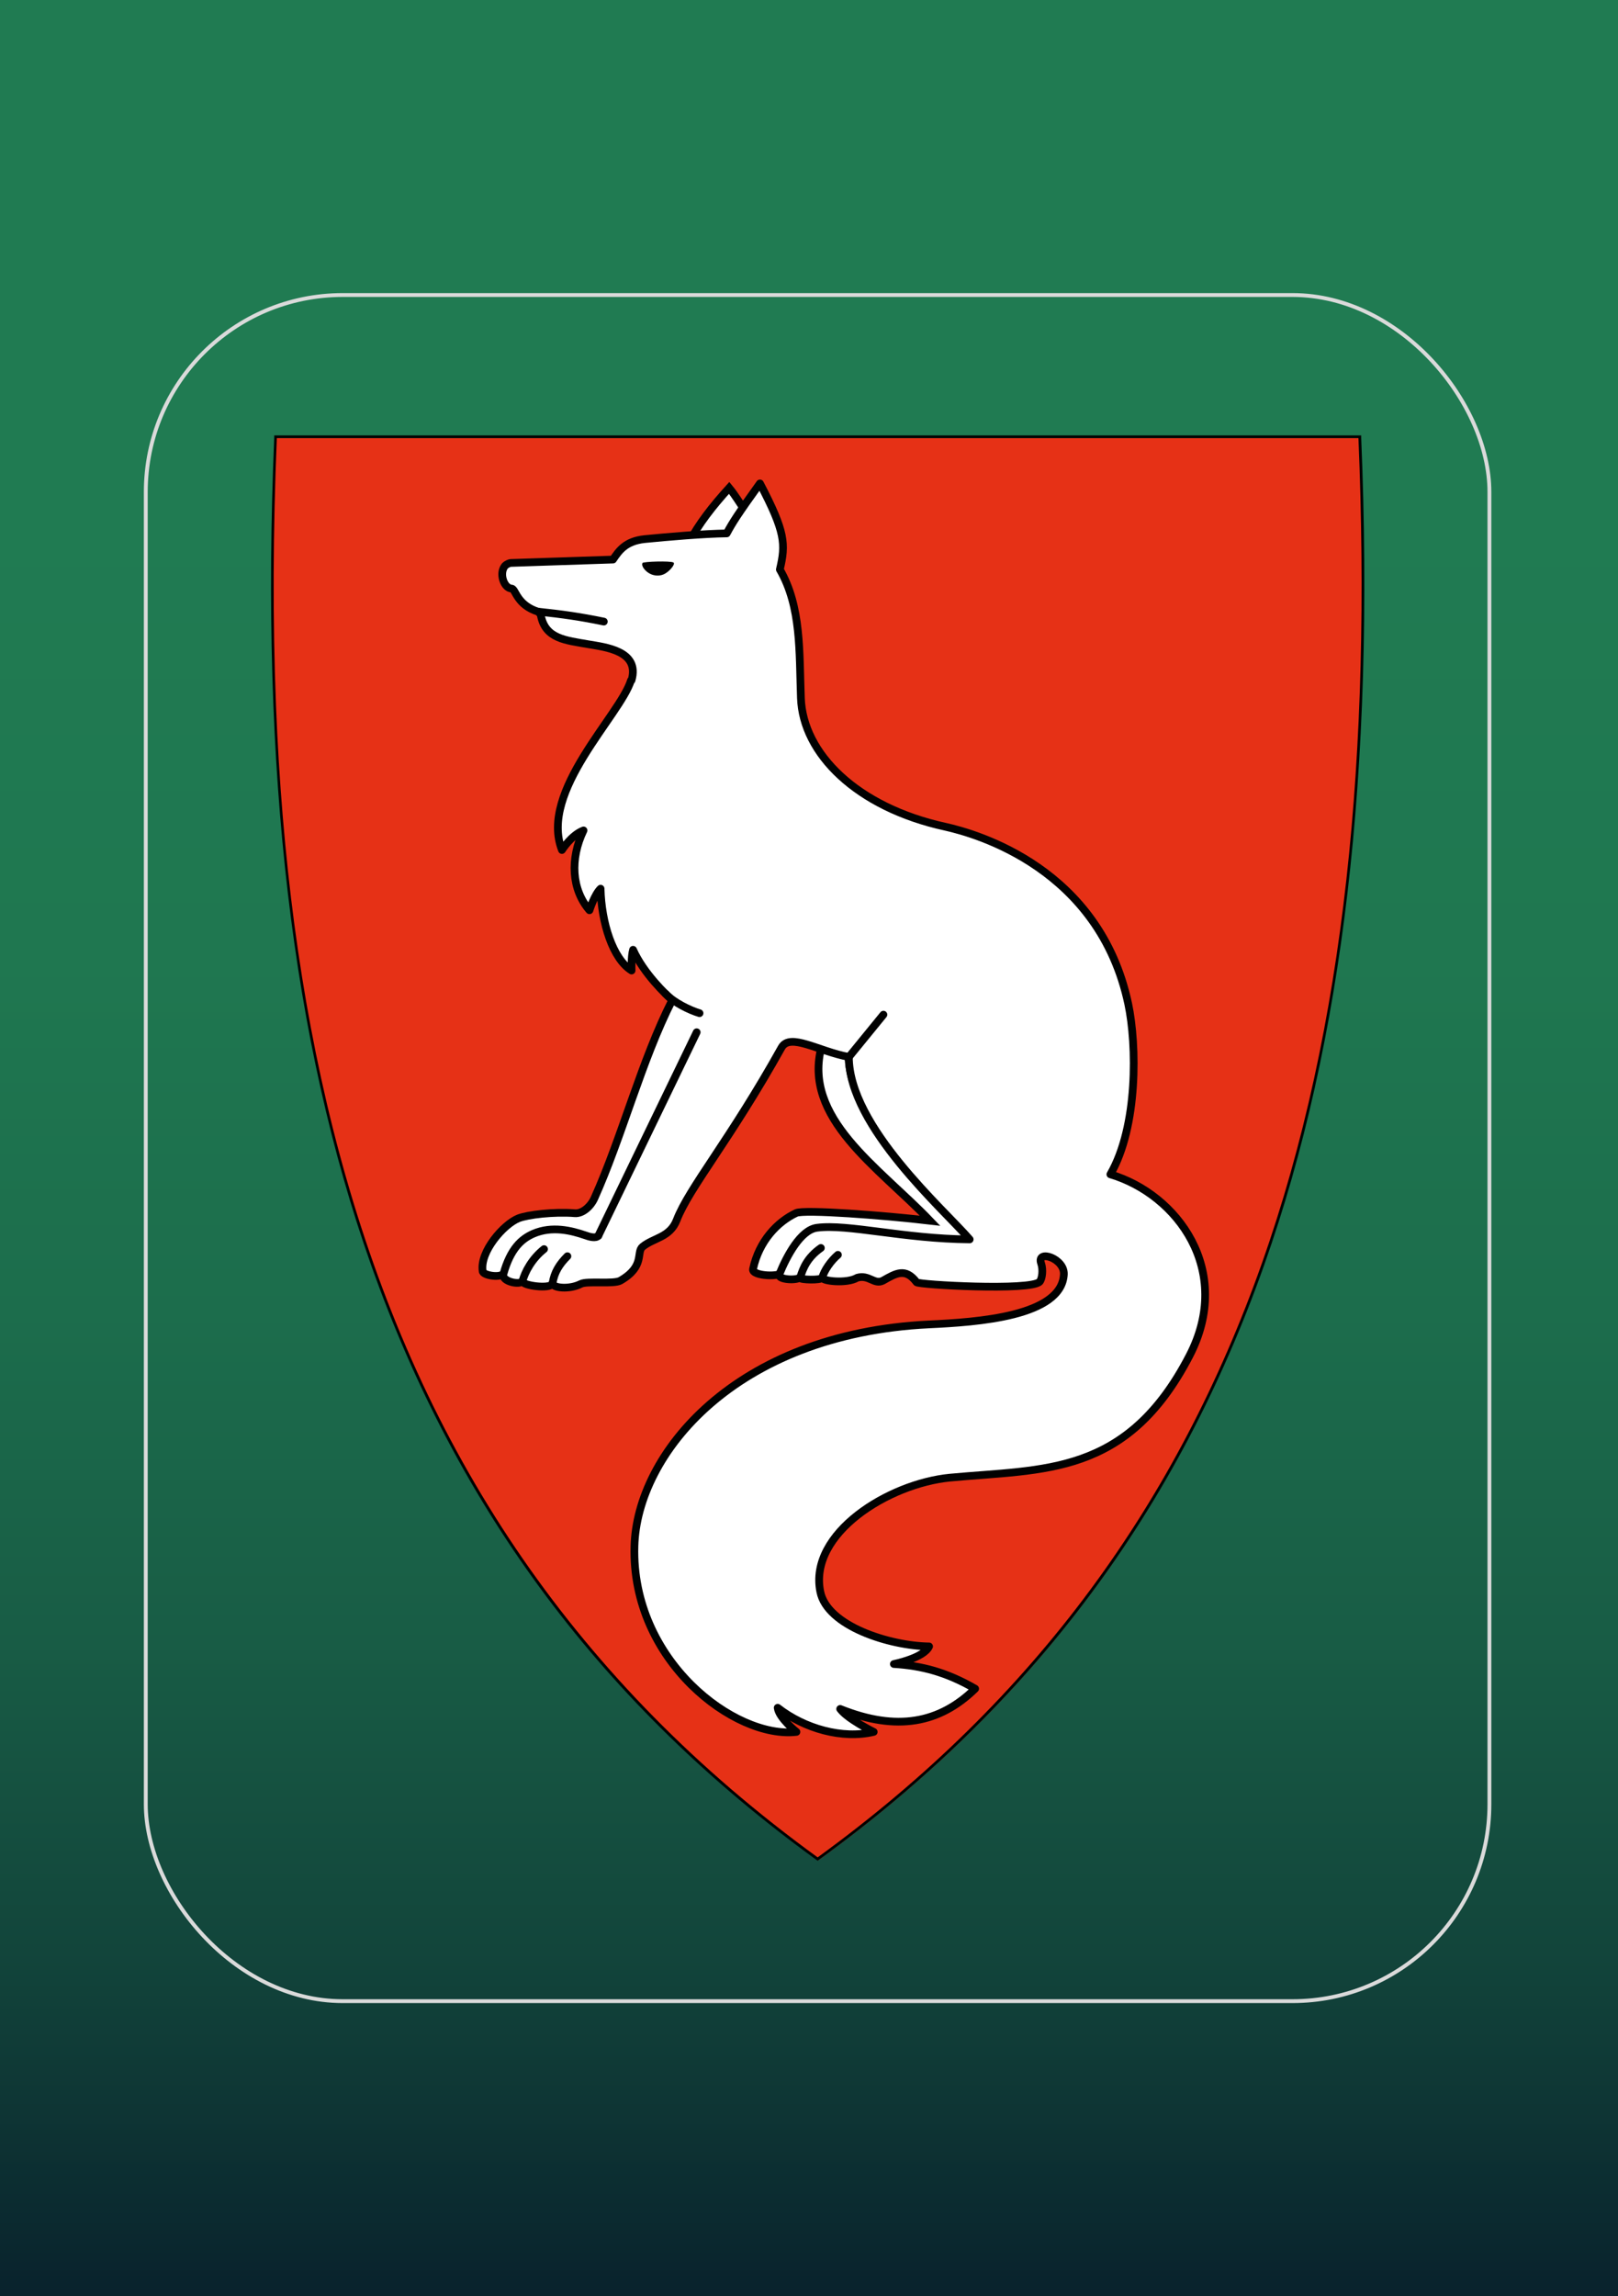
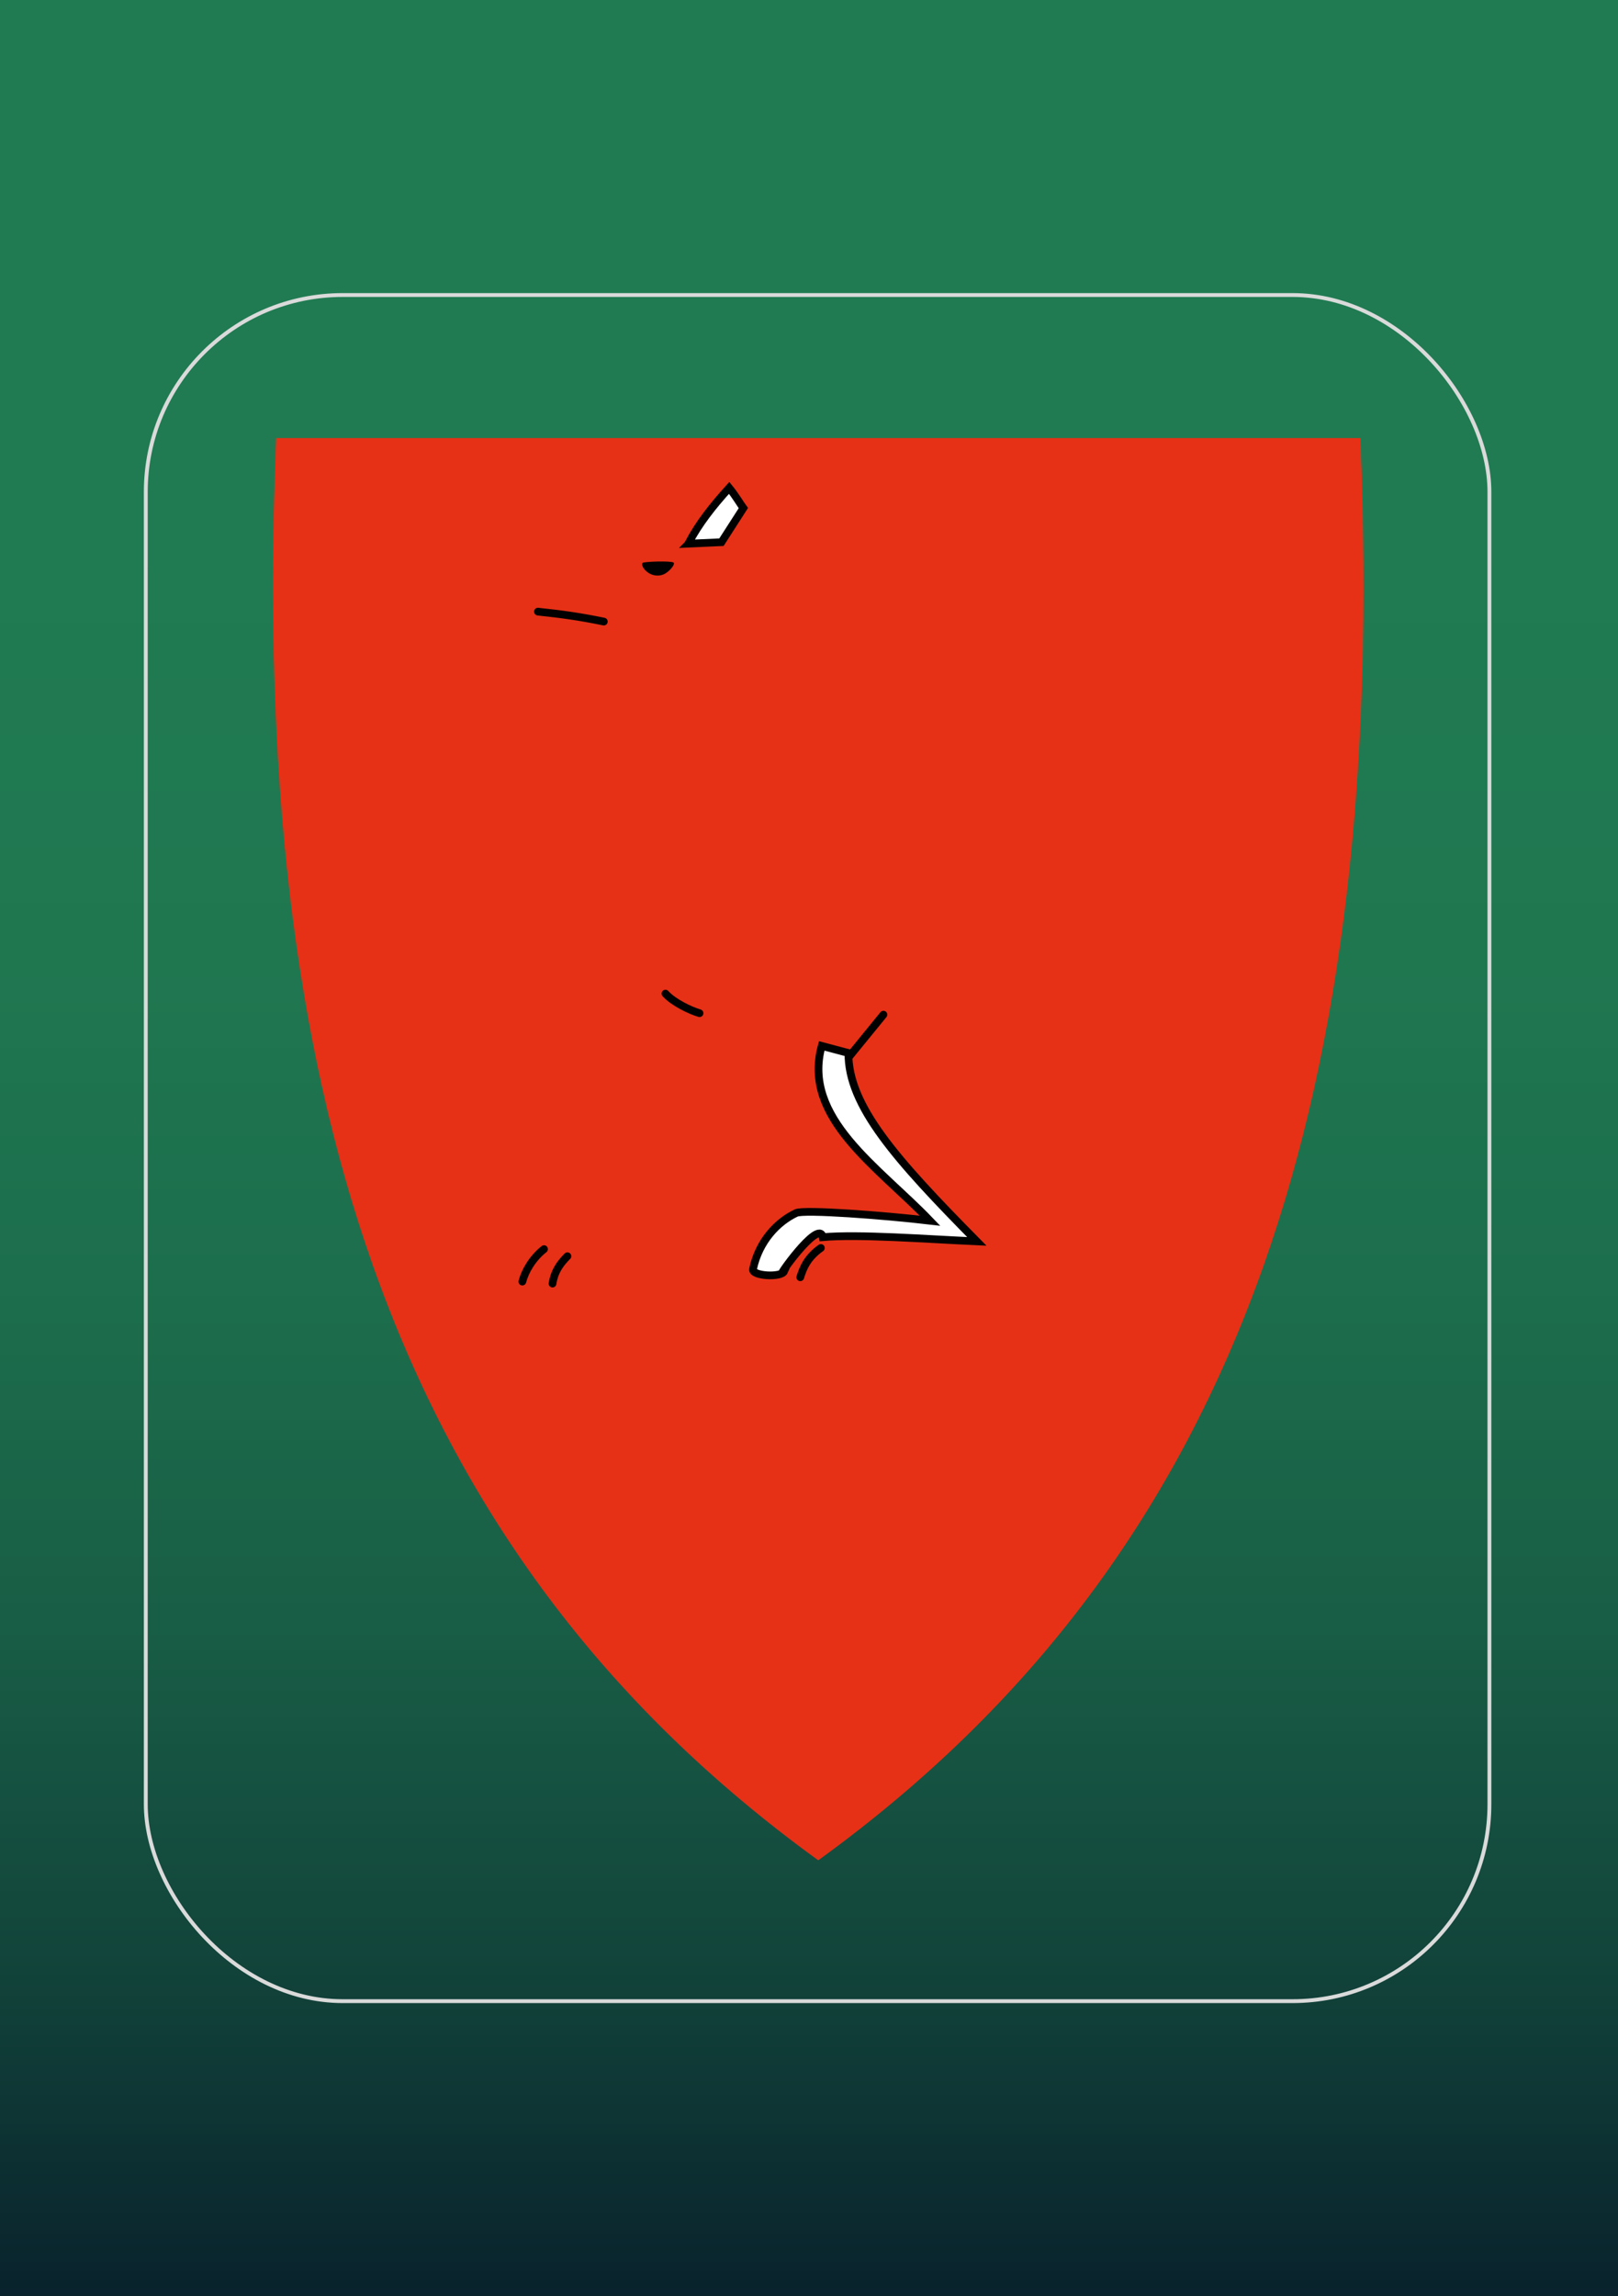
<svg xmlns="http://www.w3.org/2000/svg" id="Laag_1" viewBox="0 0 209.76 297.64">
  <rect x="0" y="0" width="209.76" height="297.64" fill="#333333" stroke="none" />
  <defs>
    <style>
      .cls-1 {
        fill: #010101;
      }

      .cls-2, .cls-3 {
        fill: #fff;
      }

      .cls-2, .cls-3, .cls-4 {
        stroke: #010101;
      }

      .cls-3 {
        stroke-linejoin: round;
      }

      .cls-3, .cls-4 {
        stroke-linecap: round;
      }

      .cls-5 {
        fill: #e63116;
      }

      .cls-4, .cls-6 {
        fill: none;
      }

      .cls-7 {
        fill: url(#Naamloos_verloop_2);
      }

      .cls-6 {
        stroke: #dadada;
        stroke-miterlimit: 10;
        stroke-width: .5px;
      }
    </style>
    <linearGradient id="Naamloos_verloop_2" data-name="Naamloos verloop 2" x1="106" y1="-4.25" x2="106" y2="301.89" gradientUnits="userSpaceOnUse">
      <stop offset=".23" stop-color="#207b52" />
      <stop offset=".42" stop-color="#1f7750" />
      <stop offset=".57" stop-color="#1c6d4c" />
      <stop offset=".71" stop-color="#185c45" />
      <stop offset=".84" stop-color="#12453b" />
      <stop offset=".97" stop-color="#0a262e" />
      <stop offset="1" stop-color="#081e2b" />
    </linearGradient>
  </defs>
  <rect class="cls-7" x="-3.13" y="-4.25" width="218.27" height="306.14" />
  <rect class="cls-6" x="18.9" y="38.24" width="174.19" height="221.15" rx="25.53" ry="25.53" />
  <g>
    <path id="path4148" class="cls-5" d="M105.98,241.06c-27.5-19.95-46.36-45.16-57.64-77.03-10.23-28.9-14.33-63.93-12.55-107.08v-.17h140.57v.17c1.79,43.15-2.32,78.17-12.54,107.08-11.28,31.88-30.13,57.08-57.64,77.03l-.1.07-.1-.07Z" />
-     <path id="path10" class="cls-1" d="M176.11,56.79c3.36,81.21-13.42,142.83-70.11,183.96-31.26-22.68-50.39-51.59-60.69-86.59-.77-2.62-1.5-5.28-2.17-7.97-4.24-16.91-6.58-35.16-7.36-54.75-.44-11.12-.39-22.68.11-34.66h140.22M176.45,56.44H35.55v.34c-1.8,43.17,2.31,78.22,12.54,107.14,11.29,31.92,30.16,57.14,57.7,77.12l.21.15.21-.15c27.53-19.98,46.41-45.2,57.7-77.12,10.23-28.92,14.34-63.97,12.56-107.14v-.34h-.01,0Z" />
    <path id="path3787" class="cls-2" d="M89.29,70.47l4.24-.19,2.84-4.42c-.33-.44-1.07-1.69-1.84-2.62-2.14,2.36-3.94,4.64-5.27,7.18l.04.04Z" />
    <path id="path3785" class="cls-2" d="M101.67,164.78c-.37.85-4.2.63-4.05-.26.77-3.65,3.17-6.15,5.6-7.29,1.03-.48,11.38.3,17.35,1-6.67-6.96-16.62-13.3-14.04-22.66l3.46.92c-.04,6.85,6.15,13.78,16.65,24.42-6.67-.3-15.25-.96-19.97-.55-.48-2.58-6.48,6.08-5.05,4.39l.03.03Z" />
-     <path id="path2997" class="cls-3" d="M77.57,160.18c-.33.37-1.14.15-1.73-.07-1.73-.59-4.27-1.25-6.71-.19-1.51.66-2.95,1.92-3.87,5.23-.26,1,2.28,1.47,2.47.88l.04.07c-.04.55,3.54,1,3.79.33l.07-.11c0,.66,2.21.85,3.65.11.81-.44,4.27.07,5.16-.44,3.24-1.88,1.99-3.68,2.87-4.39,1.44-1.18,3.54-1.18,4.42-3.46,1.62-4.2,6.89-10.35,13.59-22.36,1.11-1.95,4.83.51,8.73,1.22,0,0-.11,0,0,0,0,9.06,12.42,19.86,15.66,23.65-8.54-.07-15.77-2.03-19.78-1.51-2.14.26-3.94,3.68-4.9,6.04-.3.74,2.54.85,2.73.33v.15c-.04.22,2.65.33,2.84-.04v-.04c-.15.48,3.2.85,4.53.04,1.55-.44,2.21.96,3.35.37,1.69-.96,2.91-1.69,4.35.22.26.33,14.77,1.14,15.95-.07.33-.37.48-1.55.19-2.39-.63-1.84,3.06-.66,2.95,1.44-.3,5.45-11.2,6.19-17.5,6.48-25.12,1.22-37.87,16.8-38.17,28.77-.41,14.85,13.04,24.98,21,24.05,0,0-2.28-1.81-2.43-3.13,3.5,2.73,8.4,4.09,12.45,3.13,0,0-3.39-1.66-4.35-2.98,7.33,2.95,12.89,1.88,17.5-2.62-3.76-2.17-6.96-2.98-10.54-3.2,0,0,3.87-.77,4.57-2.28-5.08-.07-13.23-2.62-14.11-7.11-1.51-7.55,8.84-14,16.83-14.77,12.16-1.14,22.91-.15,31.02-15.77,5.75-11.05-1.55-20.96-10.24-23.54,3.61-6.26,3.43-16.8,2.32-22.07-3.72-17.57-19.6-22.07-23.73-22.99-11.46-2.51-18.46-9.47-18.71-16.69-.22-5.93.07-11.82-2.73-16.65.77-3.28.74-4.83-2.58-11.16-2.91,4.05-3.54,5.05-4.31,6.48-2.98.04-7.59.44-10.65.74-2.47.26-3.32,1.51-4.09,2.65l-13.23.44c-.22,0-.59.19-.77.37-.81.96-.15,2.91.85,2.95.55.04.63,2.14,3.5,3.02,0,0,.33.41.3.48.59,3.02,3.2,3.2,6.15,3.72,2.1.37,6.74.81,5.6,4.68h-.07c-1.4,4.53-11.93,14.37-8.95,21.99,0,0,1.22-1.95,2.8-2.54-1.77,3.68-1.55,7.66.77,10.35,0,0,.66-2.06,1.44-2.8.11,4.42,1.58,9.1,4.02,10.61,0,0-.07-1.81.19-2.69,1.36,3.06,4.35,5.9,5.08,6.52-3.98,7.81-6.52,17.76-10.1,25.71-.51,1.11-1.58,1.99-2.51,1.92-2.73-.22-6.15.19-7.33.66-1.92.77-5.01,4.31-4.64,6.82-.04.55,2.21.95,2.68.36" />
    <path id="path3789" class="cls-1" d="M83.28,72.98c.11-.19,3.61-.3,4.02-.07.3.15-.37,1.03-1.07,1.44-.63.37-1.4.3-1.92.04-.63-.3-1.25-1.03-1-1.44l-.03.04Z" />
    <path id="path3862" class="cls-4" d="M67.72,166.12c.33-1.29,1.27-2.99,2.81-4.21" />
    <path id="path3864" class="cls-4" d="M73.56,162.83c-1.03,1.03-1.71,2.08-1.93,3.55" />
    <path id="path3868" class="cls-4" d="M103.75,165.56c.37-1.22.94-2.58,2.67-3.8" />
-     <path id="path3870" class="cls-4" d="M108.63,162.65c-.88.74-1.81,2.04-2.04,3" />
    <path id="path3872" class="cls-4" d="M69.74,79.28c3.22.34,5.4.65,8.54,1.29" />
    <path id="path3760" class="cls-4" d="M110.14,136.9l4.39-5.38" />
    <path id="path3762" class="cls-4" d="M86.27,128.79c1.03,1.14,3.17,2.17,4.42,2.54" />
-     <path id="path3764" class="cls-4" d="M90.32,133.8l-12.75,26.38" />
  </g>
</svg>